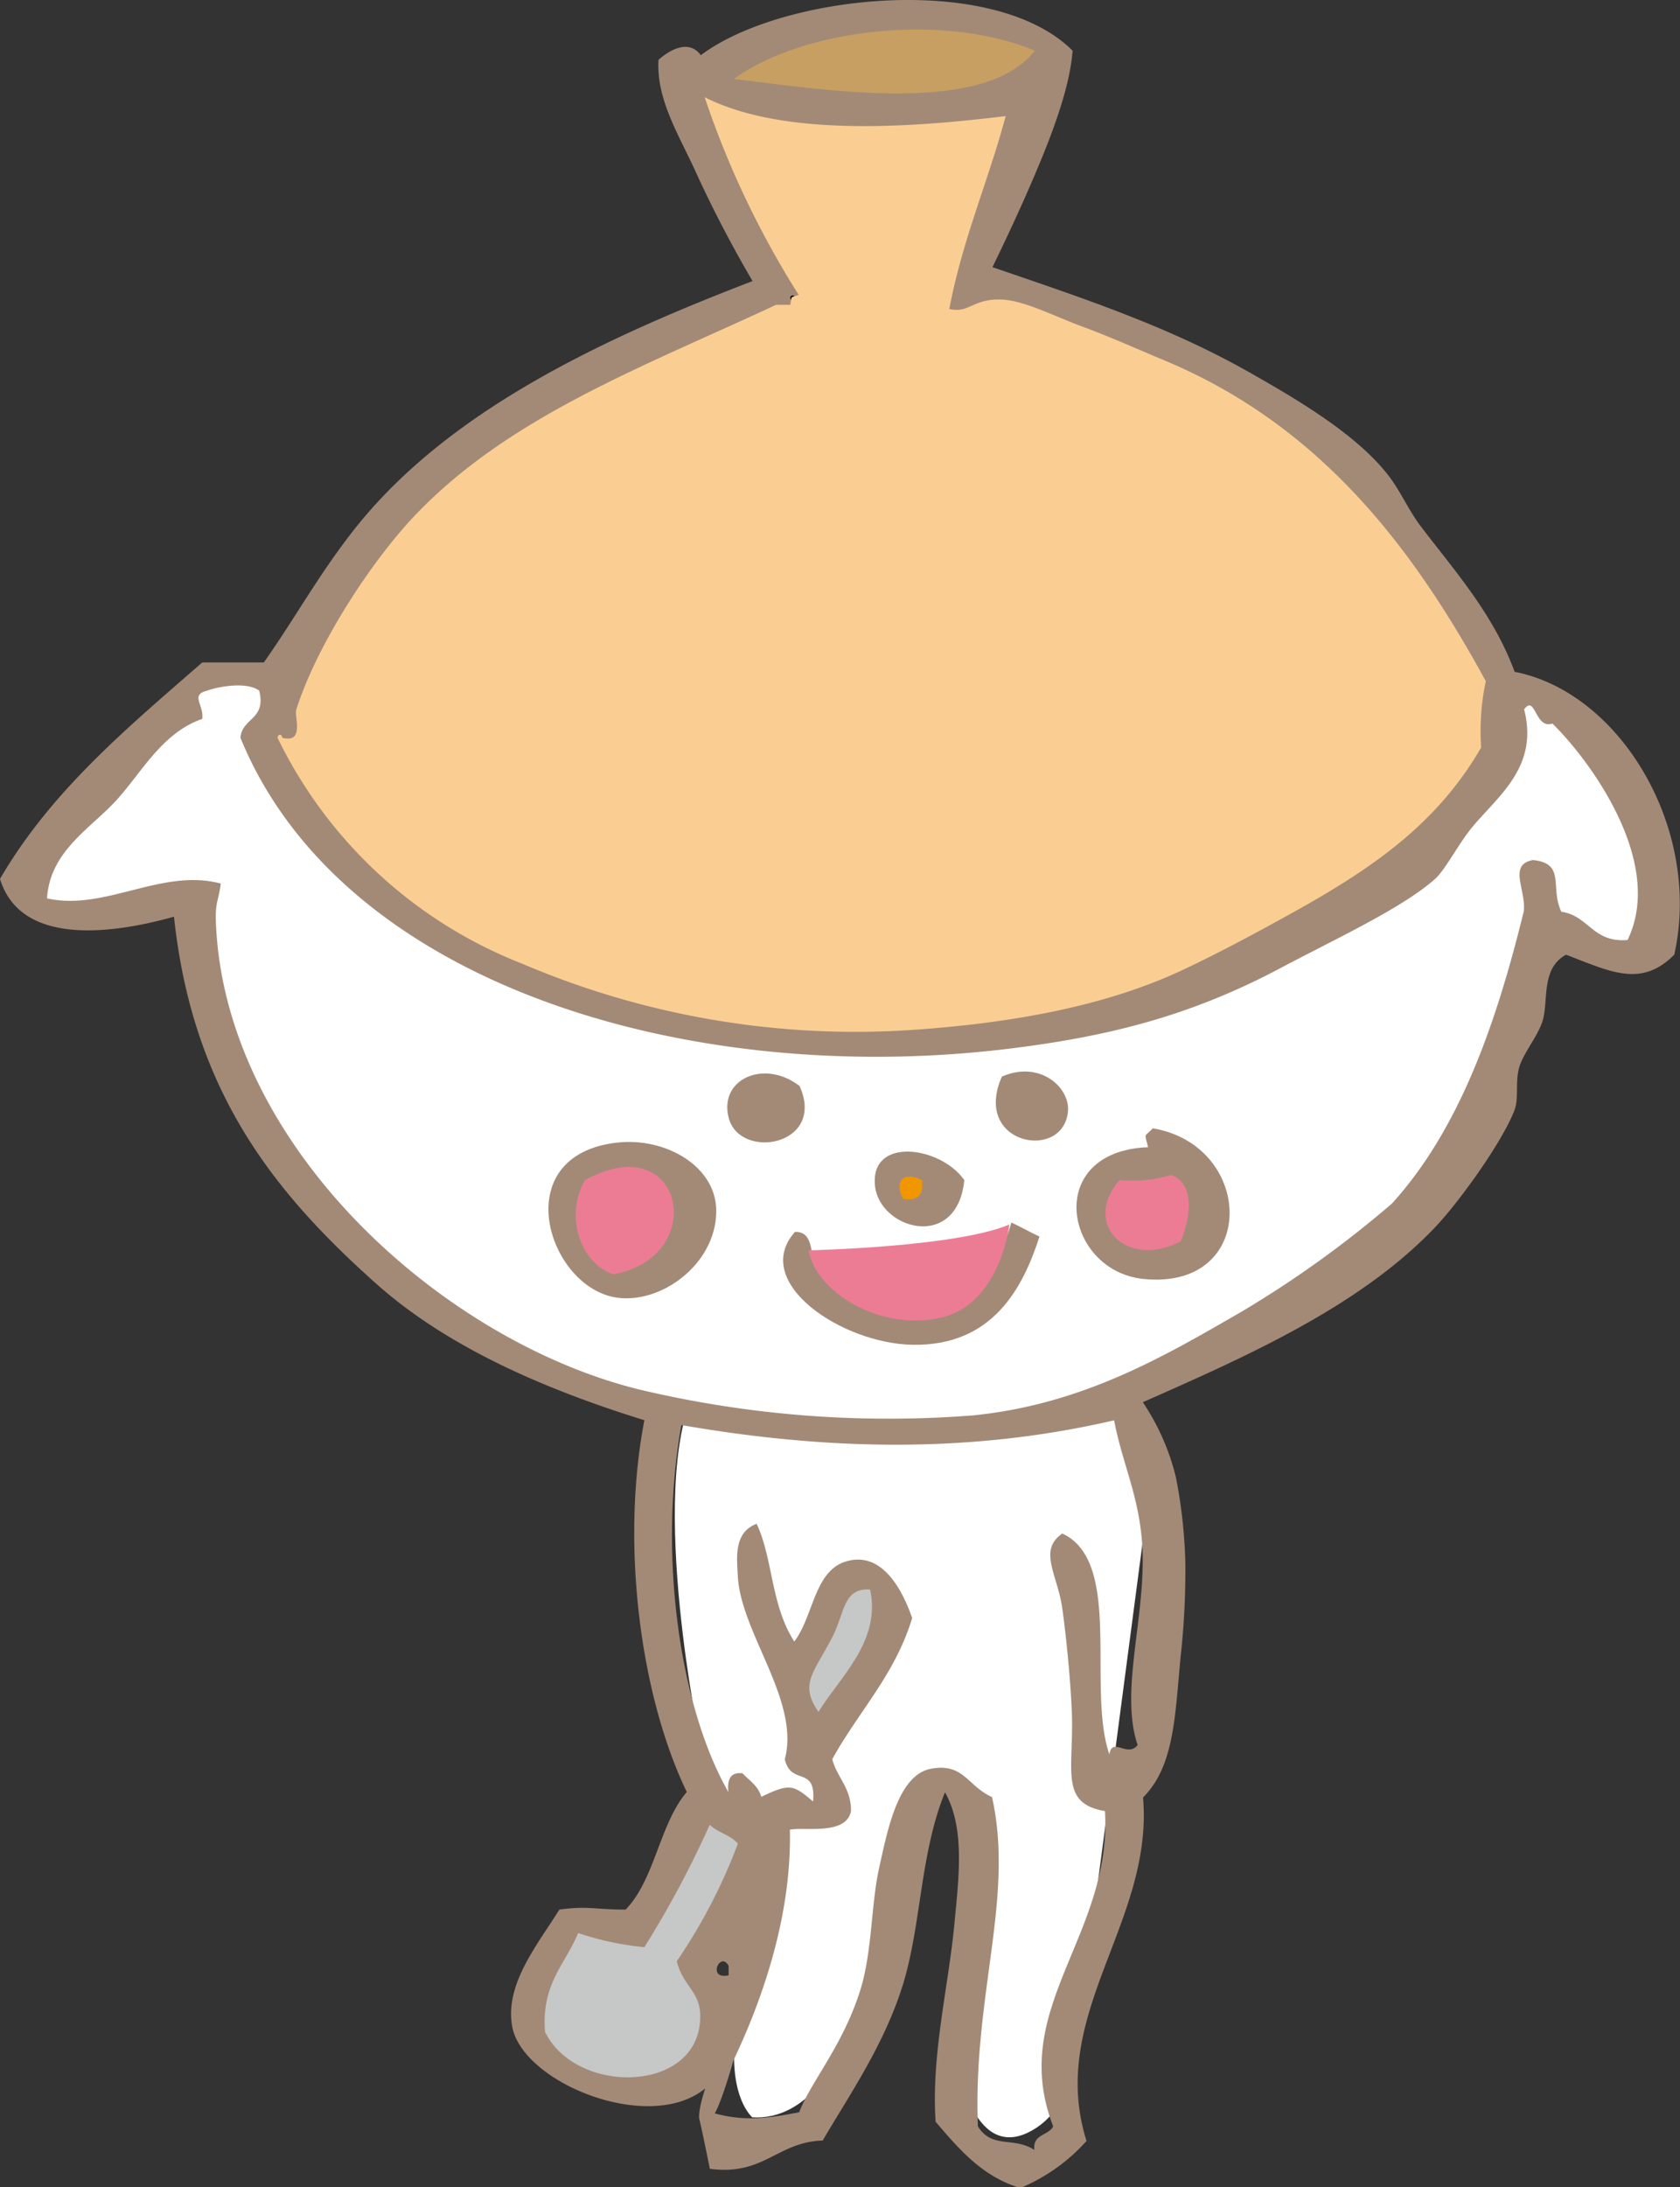
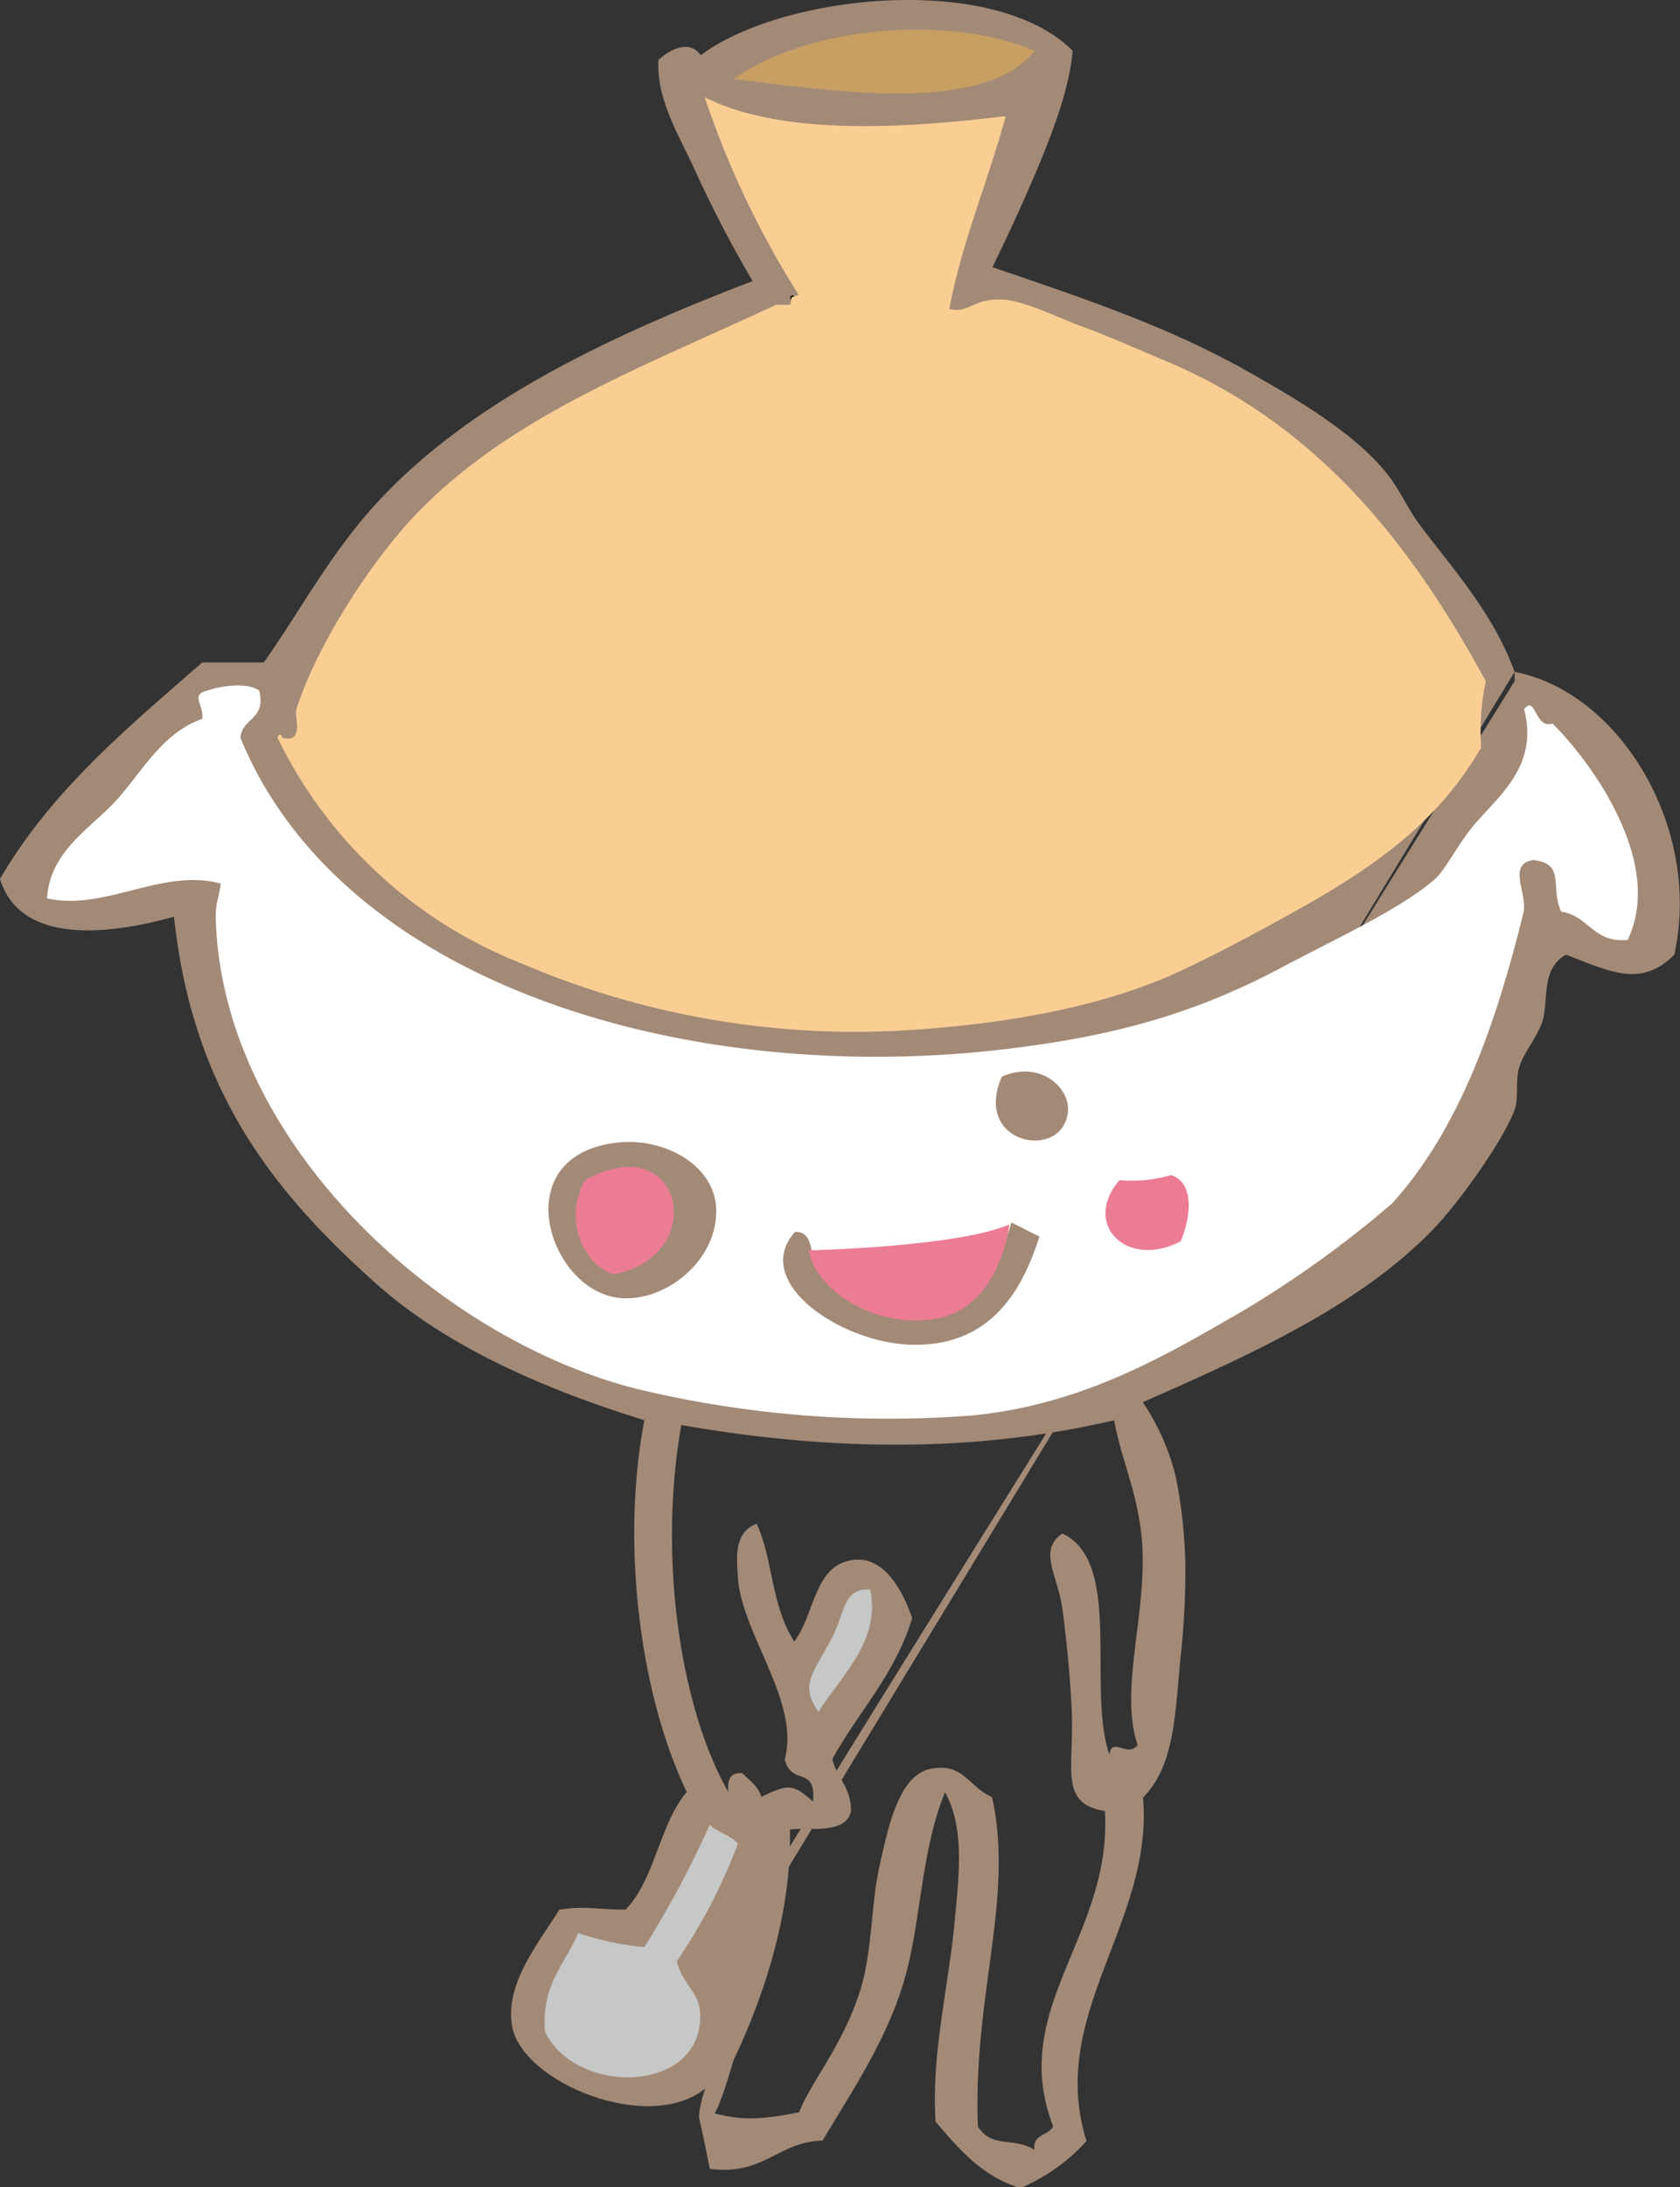
<svg xmlns="http://www.w3.org/2000/svg" viewBox="0 0 152.18 198.03">
  <rect x="0" y="0" width="152.18" height="198.03" fill="#333333" stroke="none" />
  <defs>
    <style>.cls-1,.cls-6{fill:#fff;}.cls-2,.cls-4{fill:none;}.cls-3,.cls-7{fill:#a38a77;}.cls-4{stroke:#000;stroke-linecap:round;stroke-width:0.41px;}.cls-10,.cls-11,.cls-4,.cls-5,.cls-6,.cls-7,.cls-8,.cls-9{fill-rule:evenodd;}.cls-5{fill:#face93;}.cls-12,.cls-8{fill:#ec7c94;}.cls-9{fill:#f29600;}.cls-10{fill:#c6c7c7;}.cls-11{fill:#c79f62;}</style>
  </defs>
  <g id="レイヤー_2" data-name="レイヤー 2">
    <g id="レイヤー_4" data-name="レイヤー 4">
-       <path class="cls-1" d="M99.22,172.17c-3.07,7.84.08,17-5.41,20.53s-7.18-5.42-7.18-7.37,2.8-21.27,1.12-23-4.2.28-5.6,4.2-3.91,25.74-14,25.18c0,0-3.08-2.52-.84-11.19s-4.19-24.35-4.19-24.35-5-24.9.84-31.9l35-1.4s.71-.79,5.75,7.61" />
      <path class="cls-2" d="M66,178.86V178C65.26,176.59,64,179.28,66,178.86Z" />
-       <path class="cls-3" d="M137.2,60.83c-1.93-5.28-5.59-9.33-8.52-13.2-1.11-1.46-1.86-3.26-3-4.69-2.85-3.61-8-6.69-12.78-9.38-7.3-4.1-15-6.63-23-9.37,1.41-2.9,2.88-6.05,4.26-9.37,1.45-3.49,2.77-7.2,3-10.23C90-2.56,70.82-.52,63.48,5c-1.07-1.48-2.83-.48-3.83.42-.22,3.64,1.93,6.93,3.41,10.23a109.62,109.62,0,0,0,5.11,9.8C54,30.88,40.3,37.45,32,48.05c-3.14,4-5.23,7.85-8.1,11.93H18.32C11.57,65.87,4.65,71.59,0,79.58,1.82,85.52,9.73,84.69,15.76,83c1.69,15.85,9.09,25,18.33,33.24,6.58,5.87,15.62,9.67,24.28,12.35-2.17,11.29-.34,25,3.84,33.66-2.48,2.92-2.88,7.92-5.54,10.65-2.81,0-3.41-.36-6,0-2,3.21-5,6.8-4.26,10.65,1,5.07,12.43,9.69,17.47,5.54-.9,2.82-.43,3-.43,3l.79-.22s.49.64,2.2-5.32c2.79-5.86,5.28-13.37,5.11-20.88,1.23-.29,5.13.56,5.54-1.71,0-2.12-1.27-3-1.7-4.68,2.37-4.3,5.69-7.66,7.24-12.78-1.17-3.34-3.11-6-6-5.12s-2.92,4.92-4.68,7.25c-2.13-3.29-1.93-7.53-3.41-10.66-2.12.79-1.78,3.16-1.71,4.69.24,5.15,5.67,11.33,4.26,16.62.55,2.46,2.85.54,2.56,3.83-1.81-1.53-2.1-1.66-4.69-.42-.28-1-1.08-1.47-1.7-2.13-1.12-.13-1.4.59-1.28,1.7-4.46-7.8-6.35-21.58-4.26-33.23,13.47,2.34,26.4,2.54,39.2-.43.76,4,2.31,6.91,2.56,11.51.33,6.28-2.08,13-.43,17.89-.91,1.18-2.32-.79-2.56.85-2.06-6,1.26-17.45-4.26-20-2.23,1.52-.42,3.74,0,6.81.34,2.42.74,6.39.86,9.38.2,5.17-1.16,8.25,3,8.94.66,11.3-8.83,17.86-4.69,28.55-.43.85-1.88.68-1.7,2.13-1.91-1.23-3.82-.07-5.12-2.13-.46-11.91,3.32-20.67,1.28-29.82-2.24-1-2.56-3.12-5.54-2.56s-3.93,5.59-4.68,8.95-.62,7.59-1.71,11.08c-1.58,5.05-4.46,8.26-5.54,11.07-2.86.55-5.12.92-8.26-.08l-.77.77s.08.17.94,4.43c4.91.65,6.09-2.43,10.22-2.56,2.44-4.16,5.56-8.65,7.25-14.06s1.56-11.92,3.83-17.47c1.82,3.23,1.26,7.63.85,11.93-.53,5.65-2.11,11.86-1.7,17.9,2.1,2.44,4.16,4.93,7.67,6a16.64,16.64,0,0,0,6-4.26c-3.59-11.43,6.09-19.77,5.12-31.1,2.87-2.87,2.89-7.49,3.41-12.79a70.81,70.81,0,0,0,.42-8.52,45.81,45.81,0,0,0-.85-7.67,21.13,21.13,0,0,0-3-6.81c9.35-4.13,19.59-8.64,26.41-15.77,2.23-2.33,6.12-7.74,7.25-10.65.42-1.1.06-2.5.42-3.84s1.7-2.85,2.13-4.26c.56-1.8-.18-4.75,2.13-6,4.06,1.56,6.81,3,9.8,0C154.2,75.09,146.8,62.69,137.2,60.83ZM66,178v.85C64,179.28,65.26,176.59,66,178Z" />
+       <path class="cls-3" d="M137.2,60.83c-1.93-5.28-5.59-9.33-8.52-13.2-1.11-1.46-1.86-3.26-3-4.69-2.85-3.61-8-6.69-12.78-9.38-7.3-4.1-15-6.63-23-9.37,1.41-2.9,2.88-6.05,4.26-9.37,1.45-3.49,2.77-7.2,3-10.23C90-2.56,70.82-.52,63.48,5c-1.07-1.48-2.83-.48-3.83.42-.22,3.64,1.93,6.93,3.41,10.23a109.62,109.62,0,0,0,5.11,9.8C54,30.88,40.3,37.45,32,48.05c-3.14,4-5.23,7.85-8.1,11.93H18.32C11.57,65.87,4.65,71.59,0,79.58,1.82,85.52,9.73,84.69,15.76,83c1.69,15.85,9.09,25,18.33,33.24,6.58,5.87,15.62,9.67,24.28,12.35-2.17,11.29-.34,25,3.84,33.66-2.48,2.92-2.88,7.92-5.54,10.65-2.81,0-3.41-.36-6,0-2,3.21-5,6.8-4.26,10.65,1,5.07,12.43,9.69,17.47,5.54-.9,2.82-.43,3-.43,3l.79-.22s.49.64,2.2-5.32c2.79-5.86,5.28-13.37,5.11-20.88,1.23-.29,5.13.56,5.54-1.71,0-2.12-1.27-3-1.7-4.68,2.37-4.3,5.69-7.66,7.24-12.78-1.17-3.34-3.11-6-6-5.12s-2.92,4.92-4.68,7.25c-2.13-3.29-1.93-7.53-3.41-10.66-2.12.79-1.78,3.16-1.71,4.69.24,5.15,5.67,11.33,4.26,16.62.55,2.46,2.85.54,2.56,3.83-1.81-1.53-2.1-1.66-4.69-.42-.28-1-1.08-1.47-1.7-2.13-1.12-.13-1.4.59-1.28,1.7-4.46-7.8-6.35-21.58-4.26-33.23,13.47,2.34,26.4,2.54,39.2-.43.76,4,2.31,6.91,2.56,11.51.33,6.28-2.08,13-.43,17.89-.91,1.18-2.32-.79-2.56.85-2.06-6,1.26-17.45-4.26-20-2.23,1.52-.42,3.74,0,6.81.34,2.42.74,6.39.86,9.38.2,5.17-1.16,8.25,3,8.94.66,11.3-8.83,17.86-4.69,28.55-.43.85-1.88.68-1.7,2.13-1.91-1.23-3.82-.07-5.12-2.13-.46-11.91,3.32-20.67,1.28-29.82-2.24-1-2.56-3.12-5.54-2.56s-3.93,5.59-4.68,8.95-.62,7.59-1.71,11.08c-1.58,5.05-4.46,8.26-5.54,11.07-2.86.55-5.12.92-8.26-.08l-.77.77s.08.17.94,4.43c4.91.65,6.09-2.43,10.22-2.56,2.44-4.16,5.56-8.65,7.25-14.06s1.56-11.92,3.83-17.47c1.82,3.23,1.26,7.63.85,11.93-.53,5.65-2.11,11.86-1.7,17.9,2.1,2.44,4.16,4.93,7.67,6a16.64,16.64,0,0,0,6-4.26c-3.59-11.43,6.09-19.77,5.12-31.1,2.87-2.87,2.89-7.49,3.41-12.79a70.81,70.81,0,0,0,.42-8.52,45.81,45.81,0,0,0-.85-7.67,21.13,21.13,0,0,0-3-6.81c9.35-4.13,19.59-8.64,26.41-15.77,2.23-2.33,6.12-7.74,7.25-10.65.42-1.1.06-2.5.42-3.84s1.7-2.85,2.13-4.26c.56-1.8-.18-4.75,2.13-6,4.06,1.56,6.81,3,9.8,0C154.2,75.09,146.8,62.69,137.2,60.83Zv.85C64,179.28,65.26,176.59,66,178Z" />
      <path class="cls-4" d="M74.14,28.45c-1,.11-1.63-.95-2.35-1.49" />
      <path class="cls-5" d="M71.58,27.6H70.3C58.21,33.24,46.05,37.72,37.49,46.77c-3.91,4.15-8.76,11.56-10.65,17.47-.2.65.78,3.09-1.27,2.56-.09-.48-.43-.24-.43,0A41.37,41.37,0,0,0,47.29,87.25a76.9,76.9,0,0,0,35.37,6c8.41-.58,17.3-2,24.71-5.54,3.31-1.57,6.57-3.33,9.8-5.12,7.19-4,13-8,17-14.91a21.46,21.46,0,0,1,.42-6c-6.55-12-14.9-23.08-29-29-2.26-.94-4.85-2.1-7.25-3-2.79-1-5.52-2.49-7.67-2.56-2.56-.08-2.86,1.27-4.68.86,1.2-6.33,3.52-11.54,5.11-17.47-9.35,1.15-20.39,1.78-27.27-1.71a82.64,82.64,0,0,0,8.52,17.9l-.64.21Z" />
      <path class="cls-6" d="M18.75,62.54c-1.55.39-.26,1.26-.43,2.55-3.58,1.25-5.36,4.65-7.67,7.25s-6.12,4.64-6.39,9C9.51,82.52,14.65,78.57,20,80c-.23,1.7-.54,1.66-.43,3.83,1,20.47,21.29,38.2,39.2,42.18a97.73,97.73,0,0,0,29.4,2.14c9.92-1,17.27-5.33,24.28-9.38a96.21,96.21,0,0,0,13.64-9.8c6.08-6.7,9.41-16.16,11.93-26.42.27-1.92-1.47-4.27.85-4.68,3,.32,1.5,2.46,2.56,4.68,2.49.36,2.85,2.83,6,2.56,3.44-7.09-3.51-16.38-6.81-19.6-1.58.55-1.53-2.69-2.56-1.28,1.34,5.19-2.33,7.81-4.69,10.65C132,76.56,131,78.64,130,79.58c-3.06,2.69-8.82,5.32-14.06,8.1-7.89,4.18-15.14,6.1-24.28,7.24-29,3.63-60.69-5.65-69.88-28.12.15-1.84,2.36-1.62,1.7-4.26C22.4,61.71,19.87,62.13,18.75,62.54Z" />
-       <path class="cls-7" d="M72.43,98.33c2.4,5.35-5.25,6.74-6.39,3C65,97.74,69.19,95.83,72.43,98.33Z" />
      <path class="cls-7" d="M90.75,97.48c3.39-1.48,6.06.89,6,3C96.51,105.21,88,103.74,90.75,97.48Z" />
-       <path class="cls-7" d="M104,103.87c-.35-1.37-.36-.89.43-1.71,9.26,1.57,9.56,14.69-.85,13.64C96.42,115.08,94.45,104.24,104,103.87Z" />
-       <path class="cls-7" d="M87.35,106.85c-.64,6.49-7.76,4.47-8.1.43C78.88,102.88,85.23,103.8,87.35,106.85Z" />
      <path class="cls-7" d="M55.94,103.45c4.35-.48,9.07,2.17,8.94,6.38-.14,4.71-5,8.2-8.94,7.67C49.61,116.67,45.79,104.56,55.94,103.45Z" />
      <path class="cls-7" d="M91.61,110.69c.87.4,1.68.87,2.55,1.27-1.48,4.6-4.21,9.93-11.5,9.8-6.42-.11-14.7-5.67-10.65-10.22,1.9-.06,1.22,2.47,2.13,3.41,1.89,1.91,4,4,6.81,4.26C86.54,119.71,90.35,115.36,91.61,110.69Z" />
      <path class="cls-8" d="M53,106.85c-1.93,3.32-.35,7.57,2.56,8.53C64.31,113.79,61.93,101.93,53,106.85Z" />
      <path class="cls-8" d="M101.41,106.85c-3.45,4,.69,8.09,5.54,5.54.79-1.86,1.44-5.18-.86-6A12.35,12.35,0,0,1,101.41,106.85Z" />
-       <path class="cls-9" d="M81.81,108.55c1.33.2,1.9-.37,1.7-1.7C81.88,106,80.94,106.92,81.81,108.55Z" />
      <path class="cls-10" d="M58.37,176.3a26.45,26.45,0,0,1-6-1.28c-1.16,2.83-3.35,4.61-3,8.95,2.82,5.77,13.93,5.59,14.06-1.28.05-2.39-1.48-2.69-2.13-5.11a49.87,49.87,0,0,0,5.54-10.65c-.64-.78-1.83-1-2.55-1.71A90.75,90.75,0,0,1,58.37,176.3Z" />
      <path class="cls-10" d="M75.42,148.18c-1.67,3.26-3.06,4.26-1.28,6.82,1.92-3.14,5.69-6.4,4.68-11.08C76.37,143.75,76.53,146,75.42,148.18Z" />
      <path class="cls-11" d="M66.47,7.15c8.37,1,22.65,3.35,27.27-2.56C85.42,1.1,72.69,2.63,66.47,7.15Z" />
      <path class="cls-12" d="M73.26,113.21s13.36-.29,18.17-2.34c0,0-.8,7.3-6.35,8.47S73.84,116.86,73.26,113.21Z" />
    </g>
  </g>
</svg>